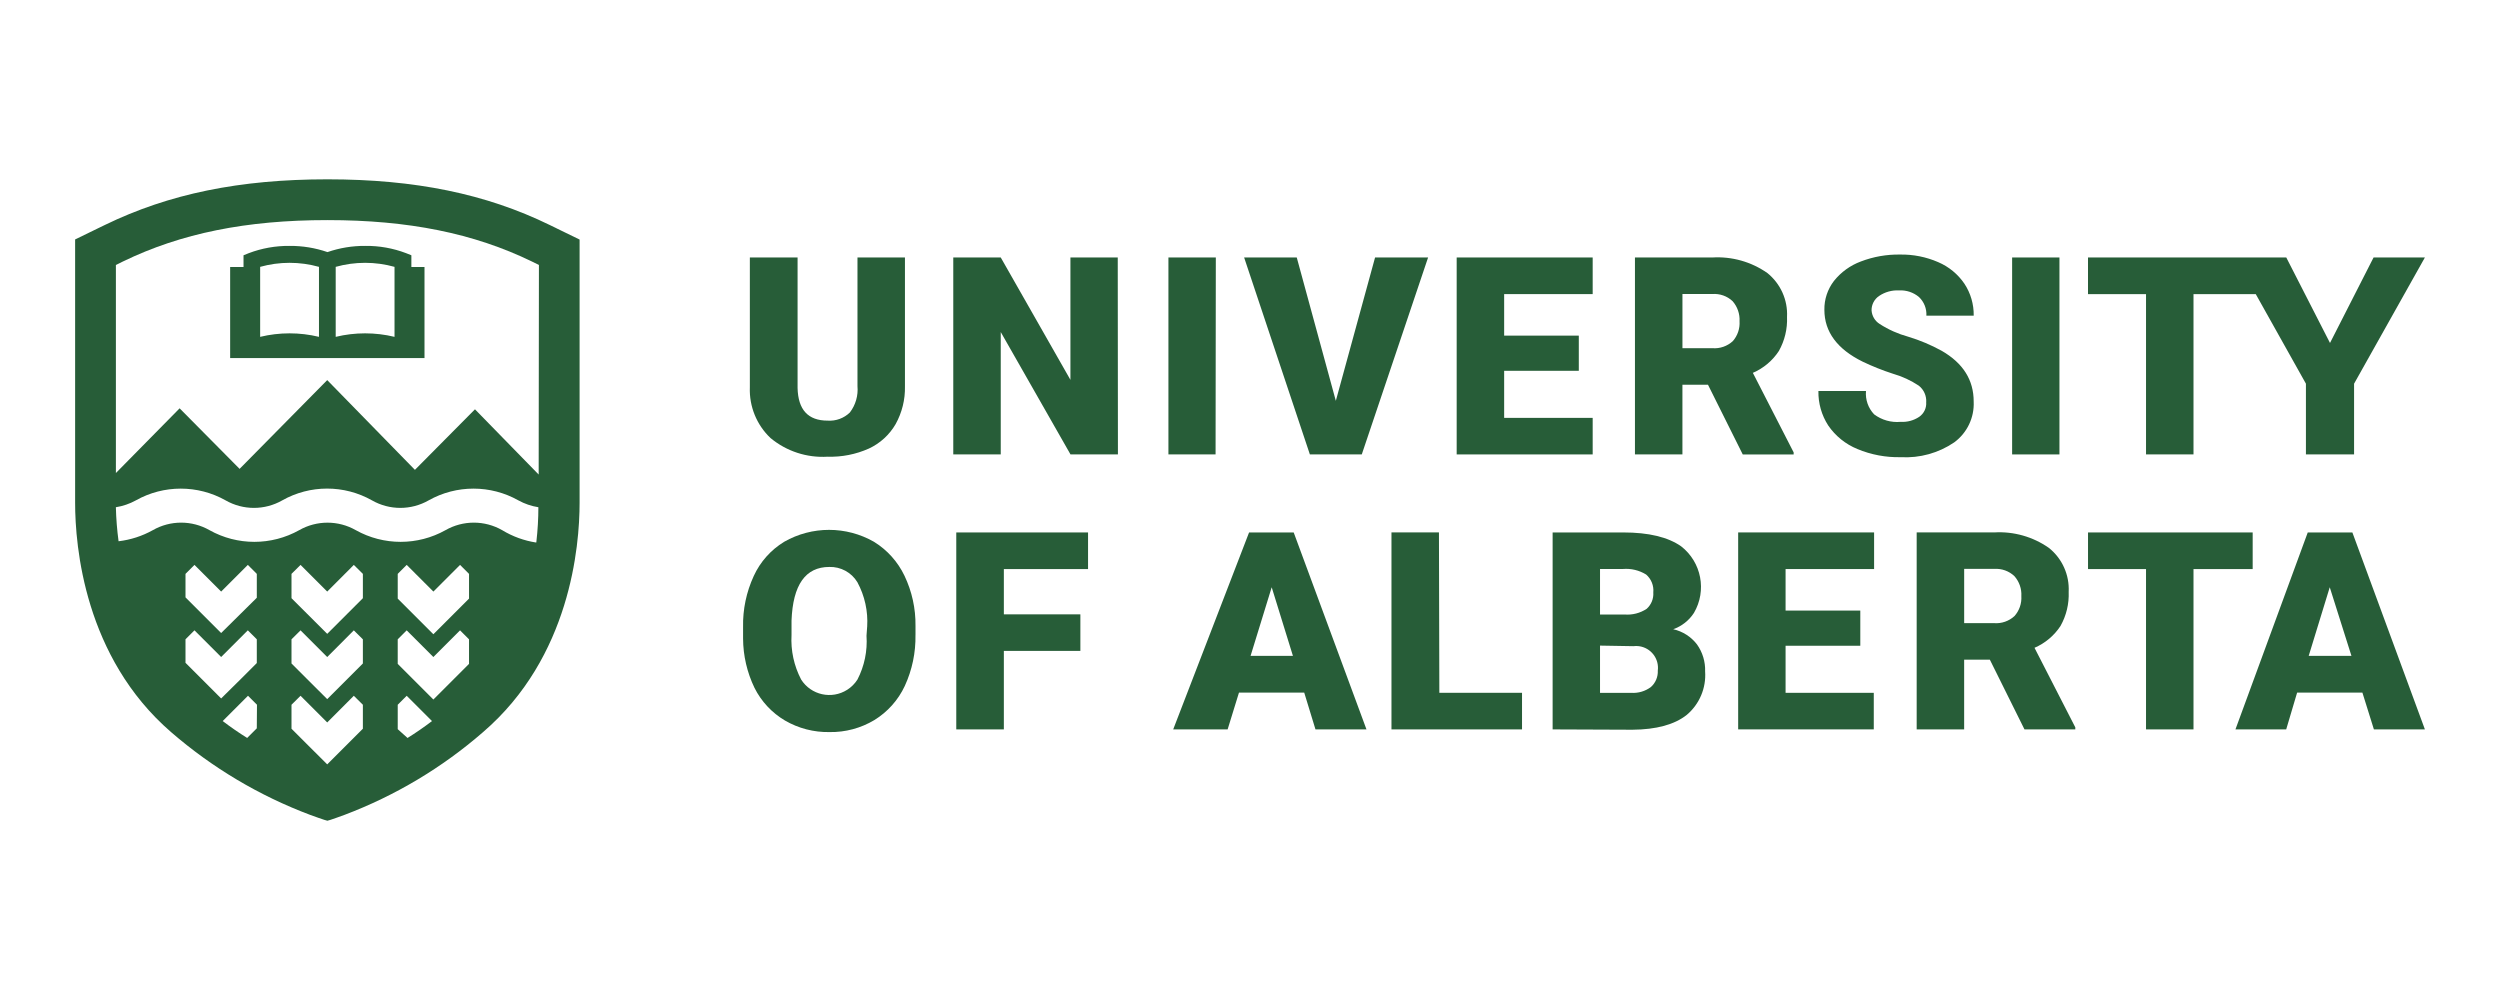
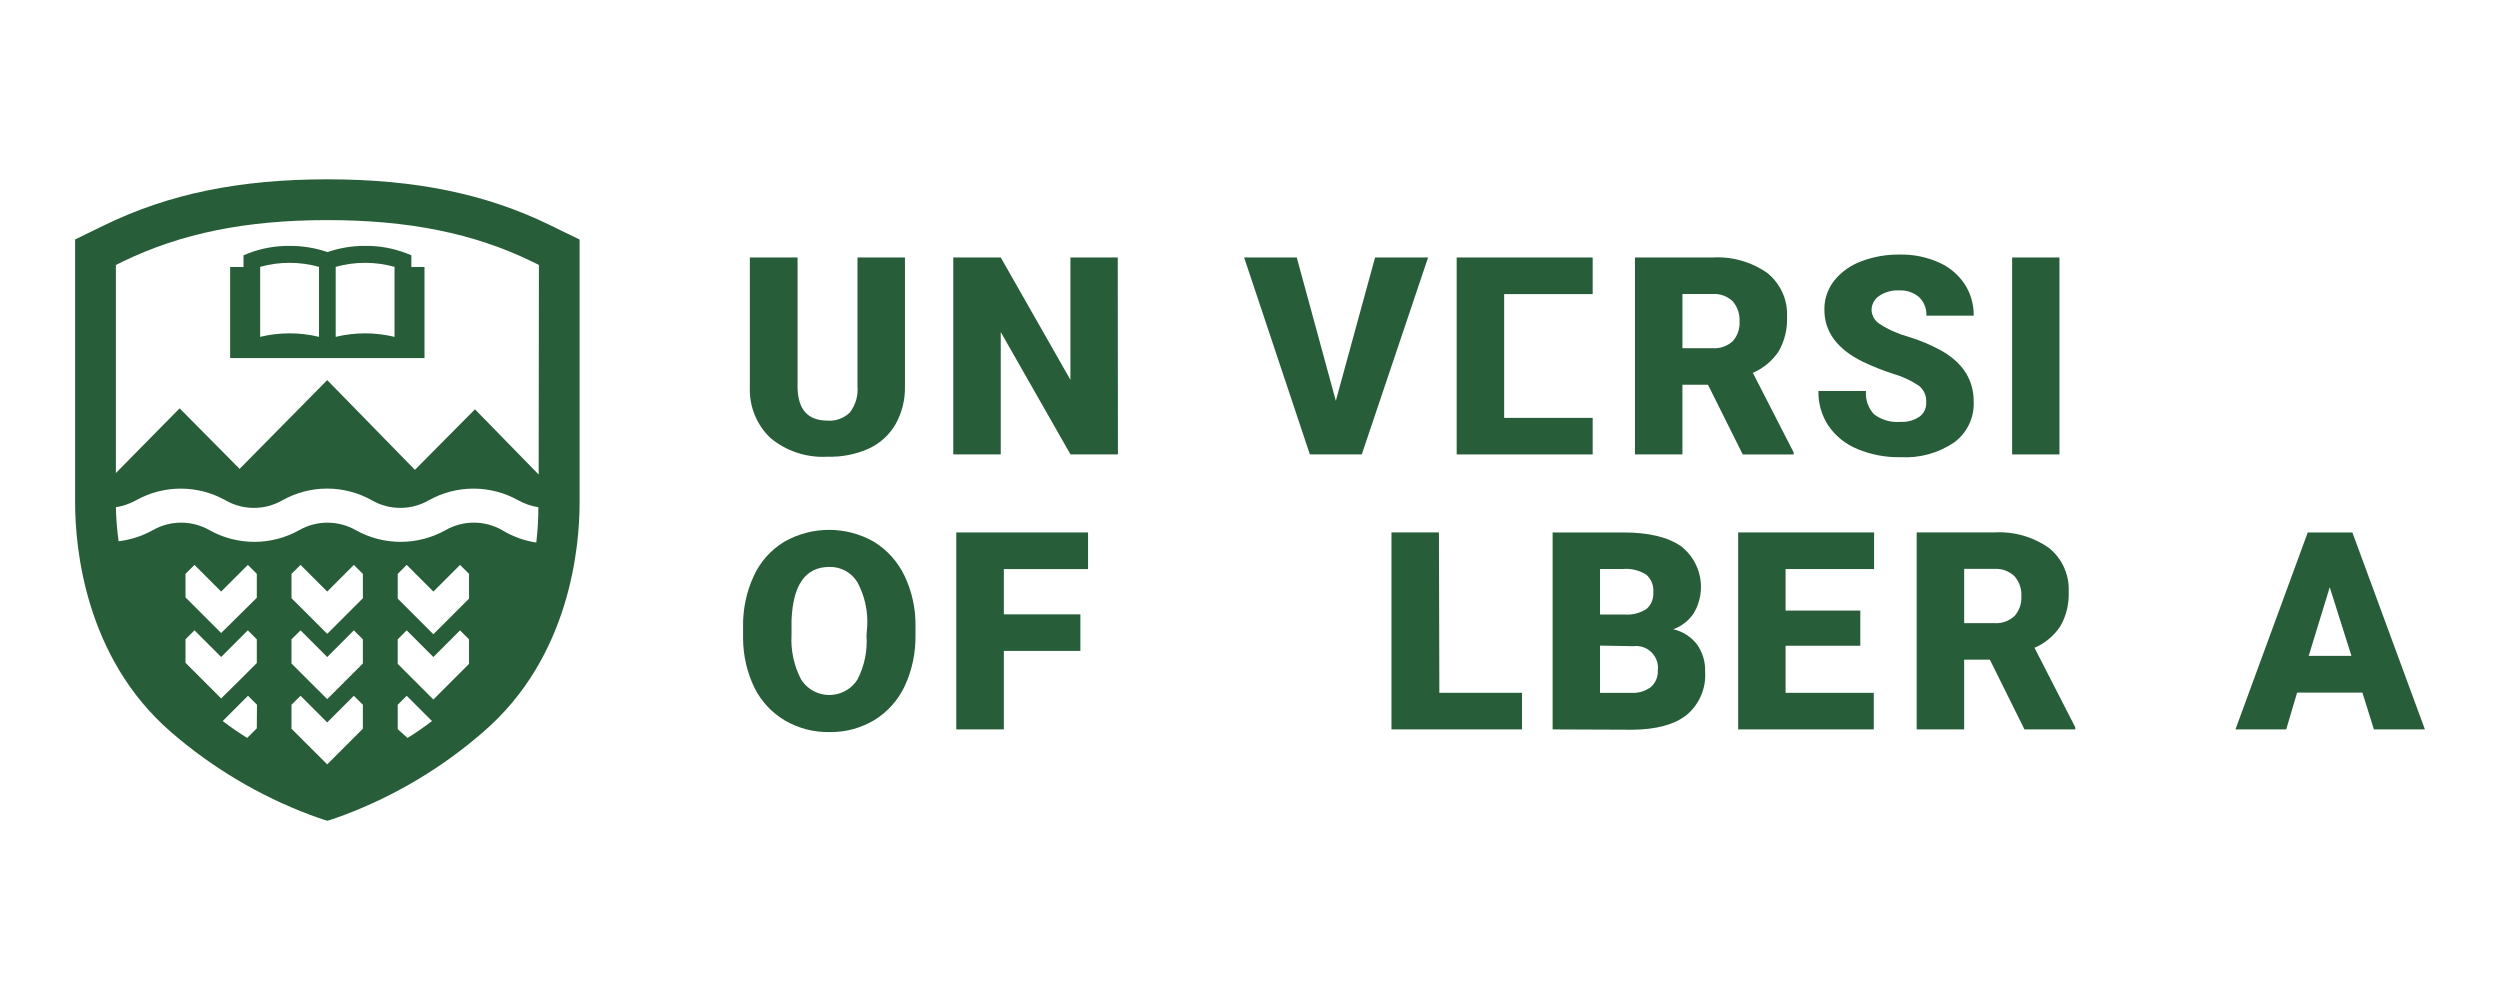
<svg xmlns="http://www.w3.org/2000/svg" id="Layer_1" data-name="Layer 1" viewBox="0 0 1000 400">
  <defs>
    <style>
      .cls-1 {
        fill: #275d38;
      }
    </style>
  </defs>
  <g id="Layer_2" data-name="Layer 2">
    <g id="Layer_1-2" data-name="Layer 1-2">
      <path class="cls-1" d="M361.98,102.99v51.56c.12,5.27-1.17,10.47-3.72,15.08-2.48,4.29-6.21,7.7-10.7,9.79-5.19,2.32-10.83,3.44-16.51,3.26-8.29.51-16.46-2.17-22.85-7.47-5.54-5.25-8.55-12.64-8.26-20.27v-51.96h19.09v52.22c.2,8.7,4.2,13.05,12.01,13.05,3.3.23,6.54-.95,8.91-3.26,2.3-3.01,3.38-6.77,3.04-10.54v-51.47h18.99Z" />
      <path class="cls-1" d="M447.16,181.77h-18.96l-27.9-48.95v48.95h-18.99v-78.78h18.99l27.87,48.95v-48.95h18.93l.07,78.78Z" />
-       <path class="cls-1" d="M486.23,181.77h-18.86v-78.78h18.96l-.1,78.78Z" />
      <path class="cls-1" d="M534.33,160.33l15.7-57.34h21.21l-26.53,78.78h-20.76l-26.3-78.78h21.05l15.63,57.34Z" />
-       <path class="cls-1" d="M631.52,148.32h-29.86v18.83h35.41v14.62h-54.4v-78.78h54.4v14.65h-35.41v16.61h29.86v14.07Z" />
+       <path class="cls-1" d="M631.52,148.32h-29.86v18.83h35.41v14.62h-54.4v-78.78h54.4v14.65h-35.41v16.61v14.07Z" />
      <path class="cls-1" d="M683.19,153.9h-10.22v27.87h-18.99v-78.78h31c7.8-.46,15.53,1.72,21.93,6.2,5.31,4.25,8.25,10.8,7.9,17.59.2,4.75-.93,9.47-3.26,13.61-2.53,3.88-6.16,6.92-10.41,8.75l16.32,31.82v.82h-20.36l-13.9-27.87ZM672.97,139.28h12.01c3,.23,5.95-.8,8.16-2.84,1.91-2.18,2.87-5.04,2.68-7.93.16-2.94-.84-5.82-2.77-8.03-2.18-2.06-5.13-3.1-8.13-2.87h-11.94v21.67Z" />
      <path class="cls-1" d="M770.49,160.82c.13-2.52-.96-4.95-2.94-6.53-3.19-2.13-6.69-3.74-10.38-4.8-4.14-1.34-8.18-2.95-12.11-4.83-10.08-4.96-15.31-11.88-15.31-20.72-.07-4.17,1.28-8.24,3.82-11.55,2.81-3.53,6.54-6.23,10.77-7.8,5.01-1.92,10.34-2.86,15.7-2.77,5.24-.09,10.44.95,15.24,3.04,4.25,1.81,7.88,4.8,10.48,8.62,2.5,3.79,3.8,8.25,3.72,12.79h-18.93c.16-2.81-.93-5.54-2.97-7.47-2.22-1.86-5.07-2.8-7.96-2.64-2.85-.15-5.67.64-8.03,2.25-1.88,1.29-2.99,3.43-2.97,5.71.14,2.25,1.35,4.29,3.26,5.48,3.53,2.27,7.38,3.98,11.42,5.09,4.65,1.41,9.15,3.3,13.41,5.65,8.53,4.92,12.78,11.68,12.76,20.3.3,6.4-2.63,12.53-7.8,16.32-6.28,4.27-13.8,6.34-21.38,5.91-5.94.14-11.85-.97-17.33-3.26-4.73-1.93-8.8-5.21-11.68-9.43-2.65-4.1-4.01-8.89-3.92-13.77h19.03c-.3,3.44.89,6.84,3.26,9.33,3.04,2.28,6.82,3.35,10.61,3,2.64.16,5.25-.55,7.44-2.02,1.9-1.33,2.96-3.56,2.77-5.87Z" />
      <path class="cls-1" d="M823.78,181.77h-18.93v-78.78h18.93v78.78Z" />
-       <polygon class="cls-1" points="949.43 102.99 932 137.19 914.51 102.99 835.2 102.99 835.2 117.64 858.41 117.64 858.41 181.77 877.4 181.77 877.4 117.64 902.3 117.64 922.37 153.48 922.37 181.77 941.63 181.77 941.63 153.48 969.96 102.99 949.43 102.99" />
      <path class="cls-1" d="M366.19,253.96c.13,7.05-1.33,14.03-4.28,20.43-2.63,5.64-6.87,10.38-12.17,13.64-5.41,3.24-11.61,4.91-17.92,4.8-6.26.12-12.44-1.48-17.85-4.63-5.23-3.09-9.45-7.63-12.17-13.05-2.97-6.16-4.54-12.9-4.57-19.74v-4.6c-.14-7.05,1.32-14.03,4.28-20.43,2.6-5.67,6.84-10.43,12.17-13.67,11.12-6.35,24.78-6.35,35.9,0,5.29,3.26,9.53,7.97,12.21,13.58,2.99,6.26,4.5,13.13,4.41,20.07v3.62ZM346.87,250.7c.39-6.19-.97-12.36-3.92-17.82-2.37-3.91-6.66-6.24-11.23-6.1-9.53,0-14.57,7.15-15.11,21.44v5.78c-.35,6.18.98,12.34,3.85,17.82,3.96,6.22,12.21,8.05,18.43,4.09,1.65-1.05,3.04-2.44,4.09-4.09,2.79-5.4,4.04-11.46,3.62-17.53l.26-3.59Z" />
      <path class="cls-1" d="M432.15,260.36h-30.61v31.4h-19.03v-78.78h52.71v14.65h-33.68v18.11h30.61v14.62Z" />
      <path class="cls-1" d="M744.12,258.3h-29.89v18.83h35.28v14.62h-54.24v-78.78h54.37v14.65h-35.41v16.61h29.89v14.07Z" />
      <path class="cls-1" d="M795.94,263.88h-10.28v27.87h-18.99v-78.78h31c7.79-.47,15.51,1.72,21.9,6.2,5.3,4.24,8.24,10.78,7.9,17.56.2,4.76-.93,9.49-3.26,13.64-2.53,3.88-6.16,6.92-10.41,8.75l16.32,31.82v.82h-20.33l-13.84-27.87ZM785.66,249.26h12.01c2.99.22,5.93-.81,8.13-2.84,1.94-2.18,2.92-5.05,2.74-7.96.17-2.93-.83-5.8-2.77-8-2.17-2.06-5.11-3.11-8.09-2.9h-12.01v21.7Z" />
-       <path class="cls-1" d="M521.7,277.04h-26.11l-4.54,14.72h-21.77l30.35-78.78h17.85l29.11,78.78h-20.4l-4.5-14.72ZM500.23,262.35h16.94l-8.49-27.45-8.45,27.45Z" />
      <path class="cls-1" d="M575.75,277.13h33.06v14.62h-52.22v-78.78h18.99l.16,64.16Z" />
      <path class="cls-1" d="M621.05,291.76v-78.78h28.3c10.12,0,17.85,1.86,23.11,5.55,8.14,6.34,10.33,17.72,5.12,26.63-1.96,3.03-4.88,5.33-8.29,6.53,3.78.85,7.14,3,9.5,6.07,2.24,3.15,3.39,6.94,3.26,10.8.47,6.64-2.26,13.1-7.34,17.39-4.9,3.89-12.14,5.87-21.74,5.94l-31.92-.13ZM640.01,245.8h9.79c3.13.26,6.26-.54,8.88-2.28,1.84-1.66,2.81-4.06,2.64-6.53.26-2.72-.81-5.39-2.87-7.18-2.76-1.7-6-2.48-9.24-2.22h-9.2v18.21ZM640.01,258.24v18.9h12.47c2.83.19,5.63-.64,7.9-2.35,1.85-1.65,2.85-4.05,2.74-6.53.62-4.79-2.77-9.17-7.56-9.79-.74-.1-1.49-.1-2.23,0l-13.32-.23Z" />
-       <path class="cls-1" d="M901.06,227.63h-23.66v64.13h-18.99v-64.13h-23.2v-14.65h65.86v14.65Z" />
      <path class="cls-1" d="M944.96,277.04h-26.11l-4.37,14.72h-20.3l28.92-78.78h17.85l29.01,78.78h-20.4l-4.6-14.72ZM923.48,262.35h17.1l-8.68-27.45-8.42,27.45Z" />
      <path class="cls-1" d="M164.54,102.11l-2.12-.85c-5.21-1.98-10.74-2.97-16.32-2.9-5.14-.04-10.25.8-15.11,2.48-4.87-1.68-9.99-2.52-15.14-2.48-5.57-.06-11.11.92-16.32,2.9l-2.12.85v4.7h-5.35v36.42h77.74v-36.42h-5.25v-4.7ZM127.59,134.74c-7.73-1.87-15.8-1.87-23.53,0v-28c7.7-2.15,15.83-2.15,23.53,0v28ZM157.81,134.74c-7.73-1.87-15.8-1.87-23.53,0v-28c7.7-2.15,15.83-2.15,23.53,0v28Z" />
      <path class="cls-1" d="M222.6,91.31l-2.77-1.34c-25.49-12.43-53.75-18.24-88.87-18.24s-63.38,5.81-88.97,18.24l-2.77,1.34-9.17,4.47v105.32c0,17.49,3.75,61.78,38.38,91.74,16.45,14.25,35.3,25.47,55.68,33.13,0,0,6.36,2.32,6.85,2.32s6.79-2.32,6.79-2.32c20.31-7.67,39.1-18.88,55.48-33.13,34.86-29.96,38.61-74.25,38.61-91.74v-105.28l-9.24-4.5ZM102.72,291.33l-3.85,3.85c-3.26-2.02-6.53-4.28-9.79-6.76l10.12-10.12,3.59,3.59-.07,9.43ZM102.72,265.22l-5.97,5.97-8.29,8.19-8.29-8.29-5.97-5.97v-9.4l3.59-3.59,10.67,10.67,10.67-10.67,3.59,3.59v9.5ZM102.72,239.11l-14.26,14.1-14.26-14.26v-9.4l3.59-3.59,10.67,10.67,10.67-10.67,3.59,3.59v9.56ZM145.15,291.49l-5.97,5.97-8.29,8.29-8.32-8.29-5.97-5.97v-9.59l3.62-3.59,10.67,10.67,10.64-10.67,3.62,3.59v9.59ZM145.15,265.39l-5.97,5.97-8.29,8.29-8.32-8.29-5.97-5.97v-9.66l3.62-3.59,10.67,10.67,10.64-10.67,3.62,3.59v9.66ZM145.15,239.28l-14.26,14.26-14.29-14.26v-9.73l3.62-3.59,10.67,10.67,10.64-10.67,3.62,3.59v9.73ZM159.09,291.66v-9.76l3.59-3.59,10.12,10.12c-3.26,2.48-6.53,4.73-9.79,6.76l-3.92-3.52ZM187.61,265.55l-5.97,5.97-8.29,8.29-8.29-8.29-5.97-5.97v-9.82l3.59-3.59,10.67,10.67,10.67-10.67,3.59,3.59v9.82ZM187.61,239.44l-14.26,14.26-14.26-14.26v-9.89l3.59-3.59,10.67,10.67,10.67-10.67,3.59,3.59v9.89ZM214.5,217.02c-4.83-.74-9.47-2.42-13.64-4.96-7.02-4.01-15.63-4.01-22.65,0-11.15,6.24-24.75,6.24-35.9,0-7.01-3.99-15.61-3.99-22.62,0-11.15,6.24-24.75,6.24-35.9,0-7.02-4.01-15.63-4.01-22.65,0-4.23,2.36-8.89,3.87-13.71,4.44-.61-4.51-.97-9.06-1.08-13.61,2.8-.44,5.51-1.37,8-2.74,11.14-6.27,24.76-6.27,35.9,0,7.02,4.01,15.63,4.01,22.65,0,11.14-6.29,24.76-6.29,35.9,0,7.02,4.01,15.63,4.01,22.65,0,11.14-6.27,24.76-6.27,35.9,0,2.49,1.37,5.19,2.3,8,2.74,0,4.56-.27,9.11-.78,13.64l-.07.49ZM215.48,189.83l-25.49-26.11-24.02,24.22-35.08-35.9-35.05,35.51-23.99-24.22-25.49,25.88v-83.22l2.77-1.37c23.33-11.32,49.44-16.58,81.82-16.58s58.55,5.25,81.85,16.58l2.77,1.37-.1,83.84Z" />
    </g>
  </g>
</svg>